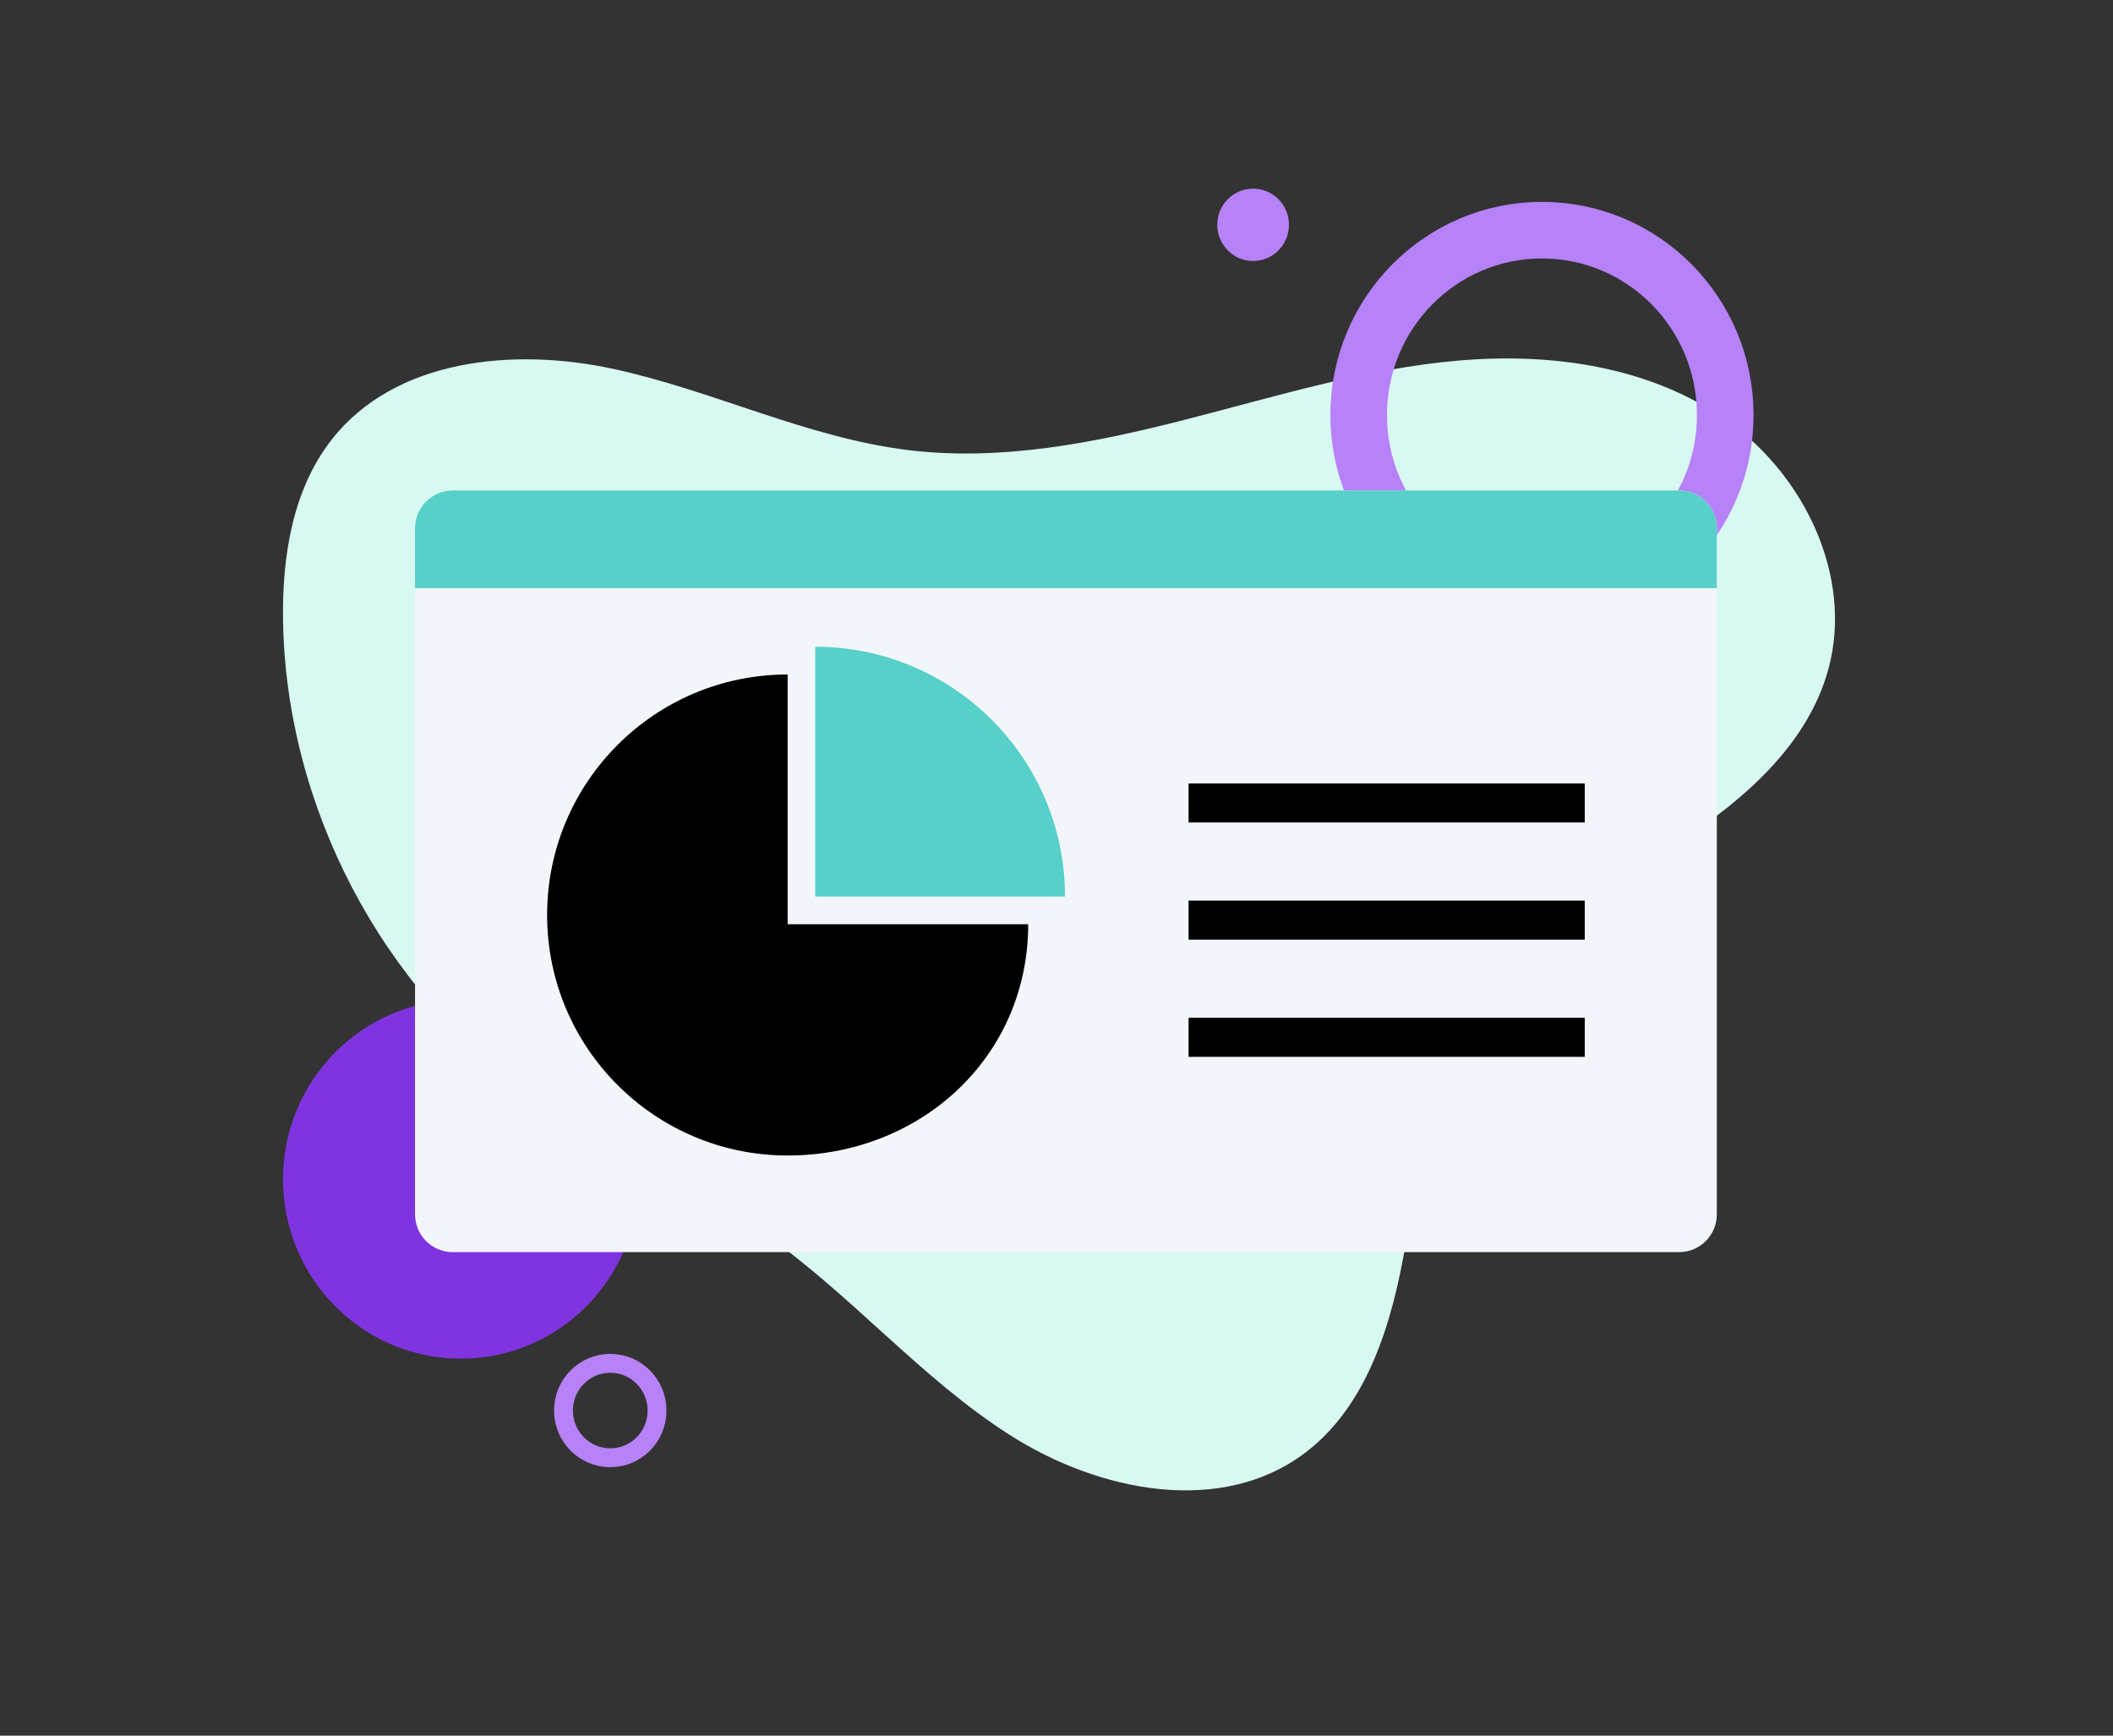
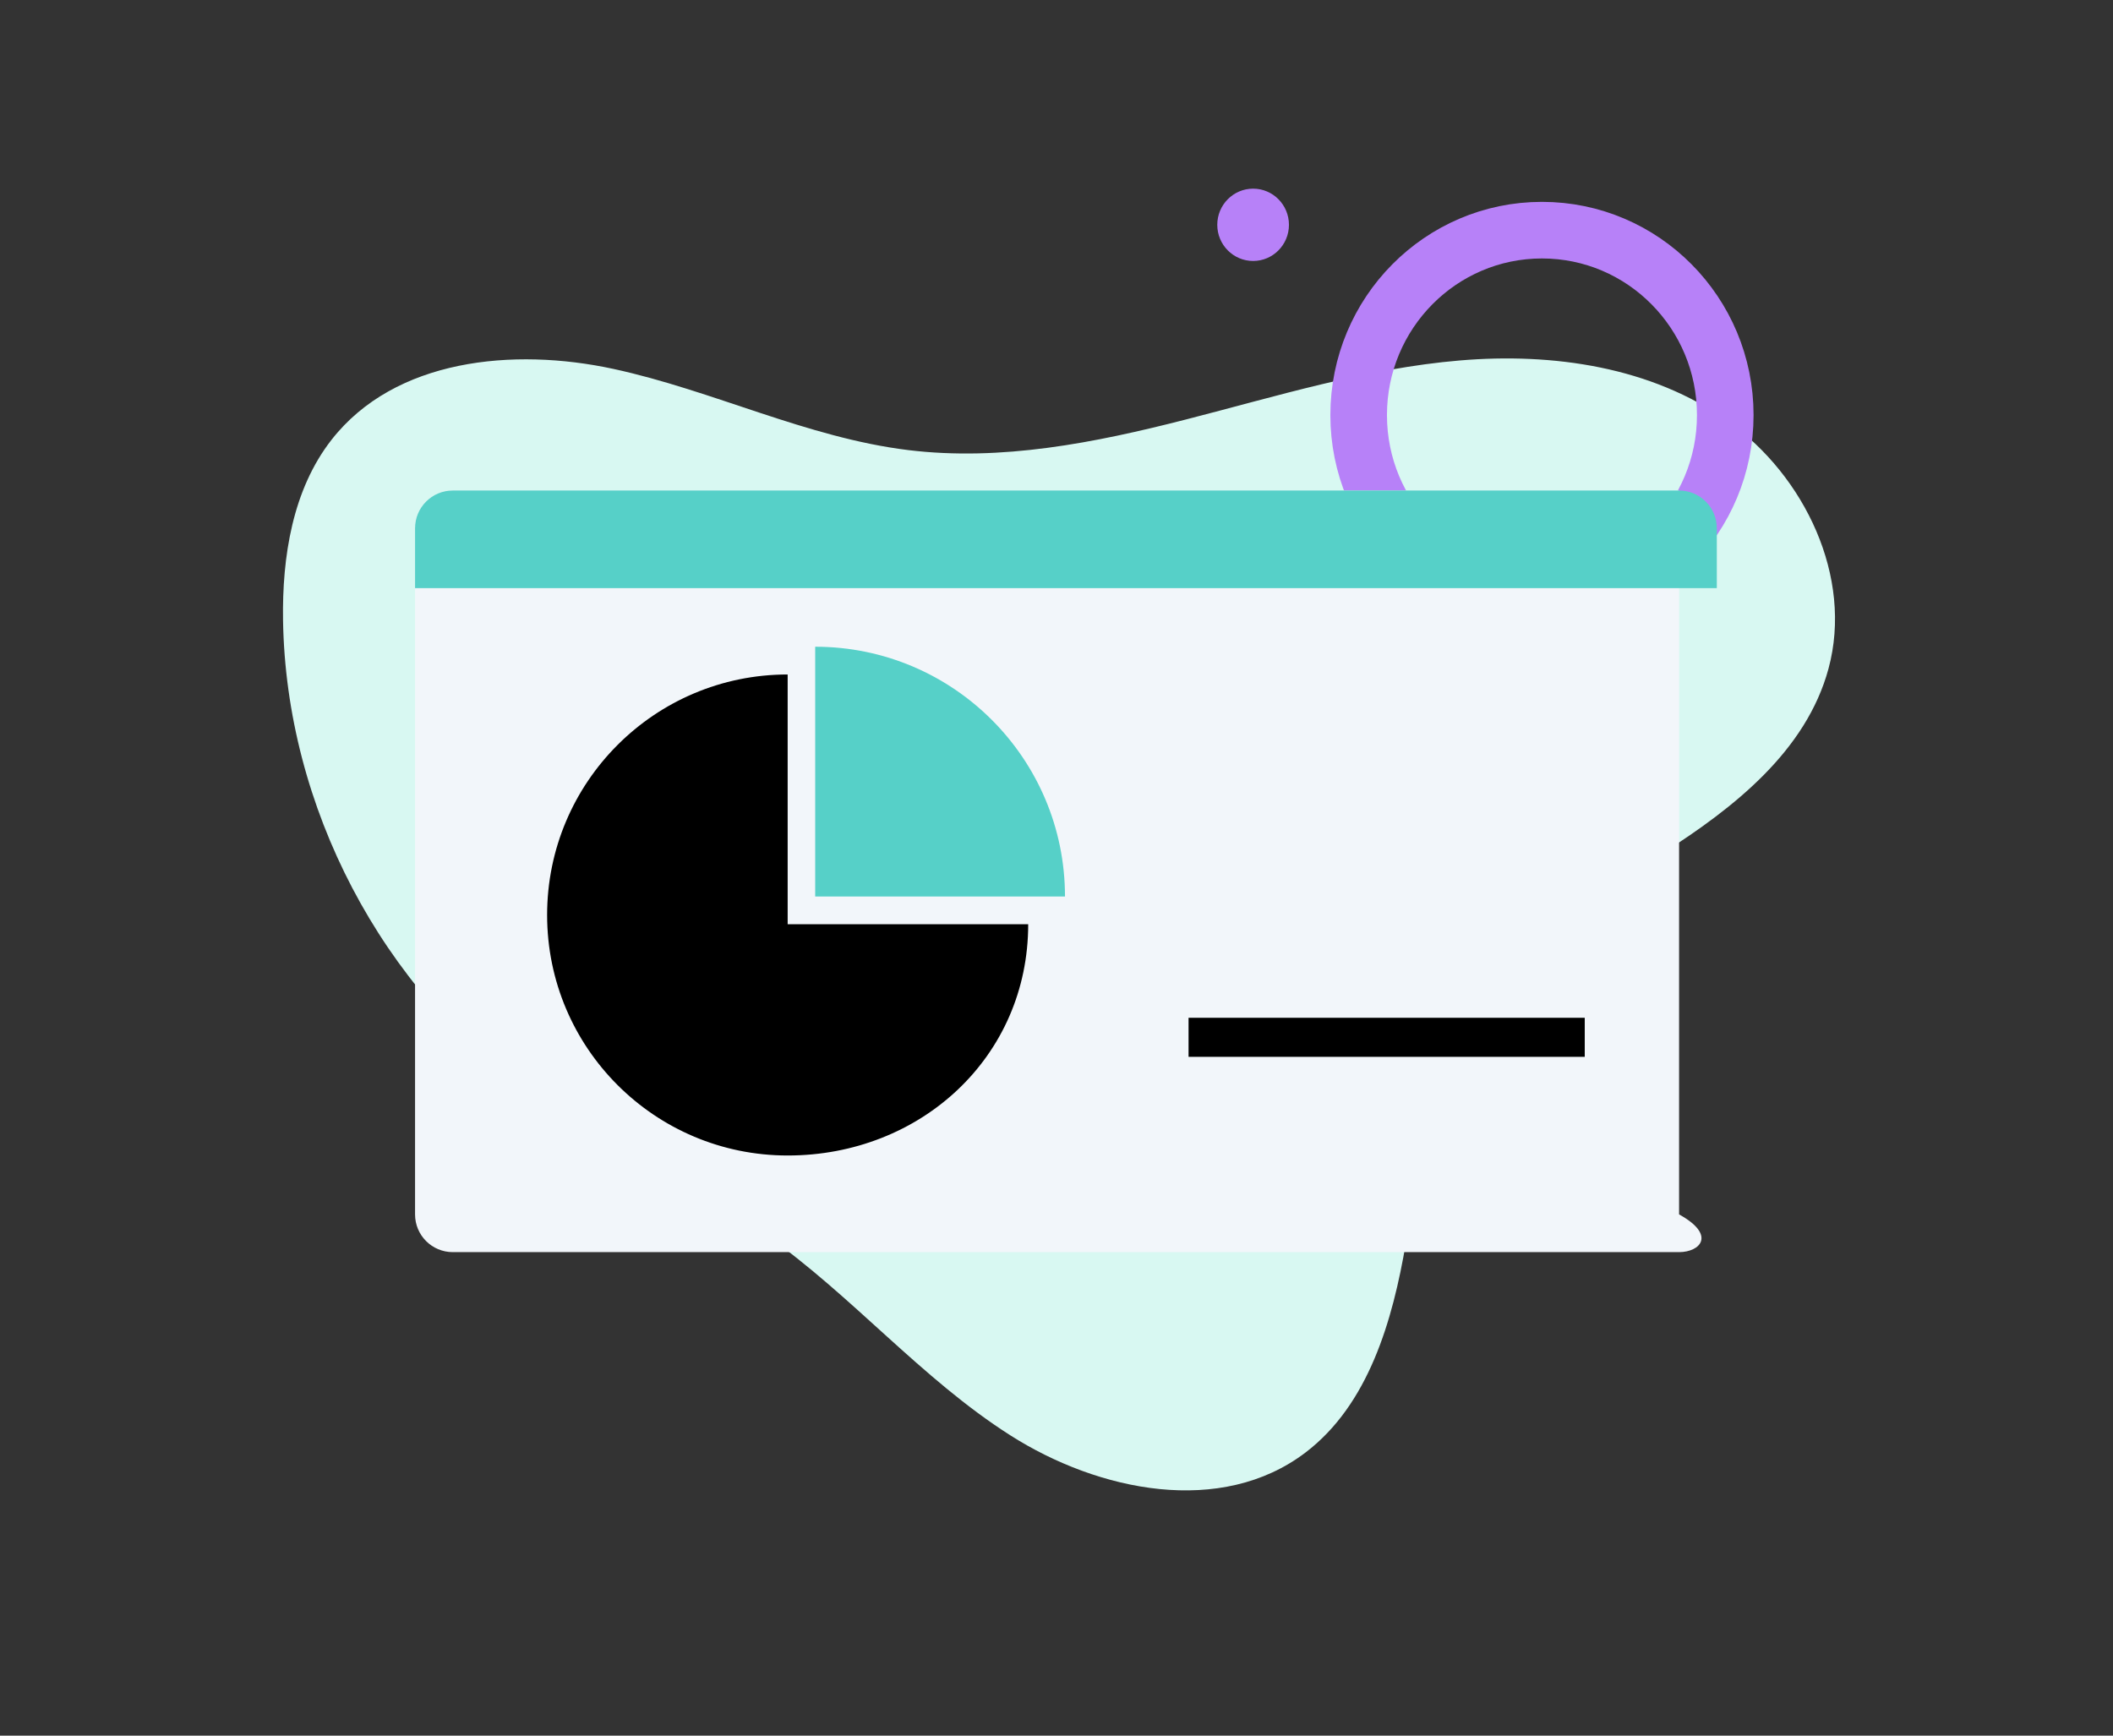
<svg xmlns="http://www.w3.org/2000/svg" width="112" height="92" viewBox="0 0 112 92" fill="none">
  <rect x="0" y="0" width="112" height="92" fill="#333333" stroke="none" />
  <path d="M69.193 76.997C64.741 80.378 58.252 79.076 53.543 76.076C48.834 73.076 45.152 68.66 40.582 65.447C36.652 62.683 32.138 60.862 28.216 58.086C20.23 52.435 15.159 42.76 15.003 32.879C14.95 29.509 15.508 25.959 17.569 23.317C20.928 19.015 27.213 18.41 32.502 19.552C37.791 20.695 42.769 23.2 48.137 23.857C53.061 24.46 58.033 23.472 62.842 22.24C67.65 21.009 72.434 19.524 77.376 19.107C82.317 18.689 87.542 19.442 91.601 22.336C95.66 25.23 98.232 30.585 96.921 35.44C95.744 39.8 91.907 42.822 88.131 45.22C84.356 47.617 80.247 49.878 77.857 53.692C75.618 57.267 75.229 61.669 74.525 65.845C73.819 70.022 72.534 74.459 69.193 76.997Z" fill="#D8F8F2" />
  <path d="M66.422 13.833C67.471 13.833 68.321 12.975 68.321 11.916C68.321 10.858 67.471 10 66.422 10C65.373 10 64.522 10.858 64.522 11.916C64.522 12.975 65.373 13.833 66.422 13.833Z" fill="#B781F8" />
-   <path d="M89.071 40.243C90.444 40.243 91.556 39.12 91.556 37.736C91.556 36.352 90.444 35.23 89.071 35.23C87.699 35.23 86.587 36.352 86.587 37.736C86.587 39.12 87.699 40.243 89.071 40.243Z" fill="#D8F8F2" />
  <path d="M81.732 31.806C87.098 31.806 91.448 27.417 91.448 22.003C91.448 16.589 87.098 12.2 81.732 12.2C76.366 12.2 72.016 16.589 72.016 22.003C72.016 27.417 76.366 31.806 81.732 31.806Z" stroke="#B781F8" stroke-width="3" stroke-miterlimit="10" />
-   <path d="M24.425 72.019C29.631 72.019 33.851 67.761 33.851 62.51C33.851 57.258 29.631 53 24.425 53C19.22 53 15 57.258 15 62.51C15 67.761 19.22 72.019 24.425 72.019Z" fill="#7F34E0" />
  <path d="M22.444 48.554C23.143 48.554 23.71 47.982 23.71 47.277C23.71 46.572 23.143 46 22.444 46C21.745 46 21.179 46.572 21.179 47.277C21.179 47.982 21.745 48.554 22.444 48.554Z" fill="#D8F8F2" />
-   <path d="M32.348 77.27C33.718 77.27 34.828 76.15 34.828 74.768C34.828 73.386 33.718 72.265 32.348 72.265C30.978 72.265 29.867 73.386 29.867 74.768C29.867 76.15 30.978 77.27 32.348 77.27Z" stroke="#B781F8" stroke-miterlimit="10" />
-   <path d="M22 28C22 26.895 22.895 26 24 26H89C90.105 26 91 26.895 91 28V64.371C91 65.476 90.105 66.371 89 66.371H24C22.895 66.371 22 65.476 22 64.371V28Z" fill="#F2F6FA" />
+   <path d="M22 28C22 26.895 22.895 26 24 26H89V64.371C91 65.476 90.105 66.371 89 66.371H24C22.895 66.371 22 65.476 22 64.371V28Z" fill="#F2F6FA" />
  <path d="M22 28C22 26.895 22.895 26 24 26H89C90.105 26 91 26.895 91 28V31.176H22V28Z" fill="#56D0C8" />
  <path d="M54.5 48.991C54.5 56.032 48.792 61.249 41.75 61.249C34.708 61.249 29 55.542 29 48.501C29 41.46 34.708 35.752 41.75 35.752V48.991H54.5Z" fill="black" />
  <path d="M43.21 47.52H56.45C56.45 40.209 50.522 34.281 43.21 34.281V47.52Z" fill="#56D0C8" />
-   <rect x="63" y="41.527" width="21" height="2.07" fill="black" />
-   <rect x="63" y="47.738" width="21" height="2.07" fill="black" />
  <rect x="63" y="53.949" width="21" height="2.07" fill="black" />
</svg>